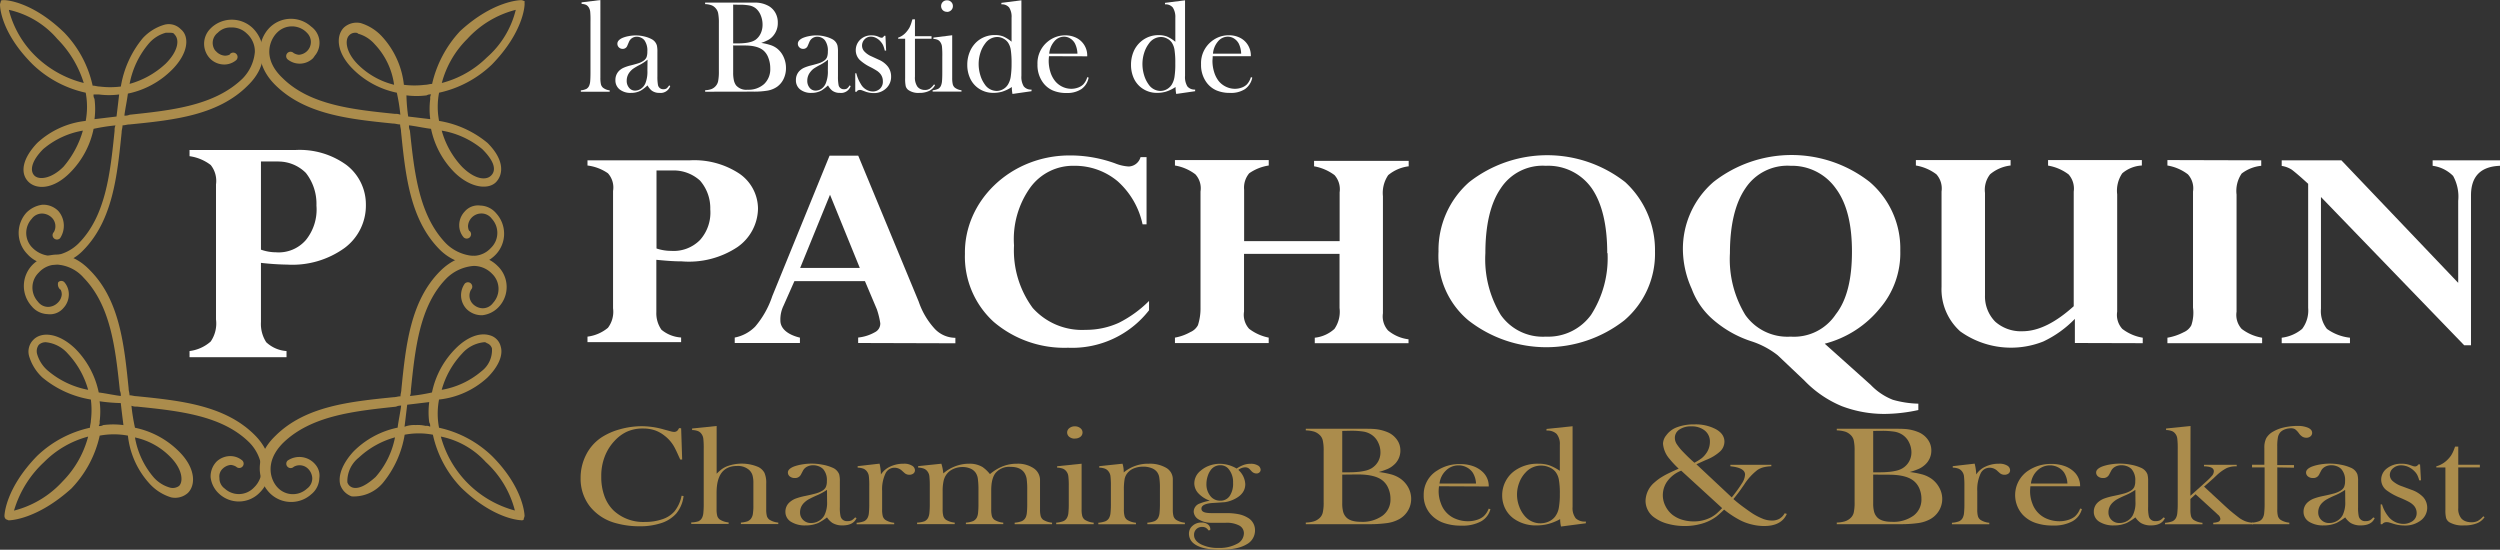
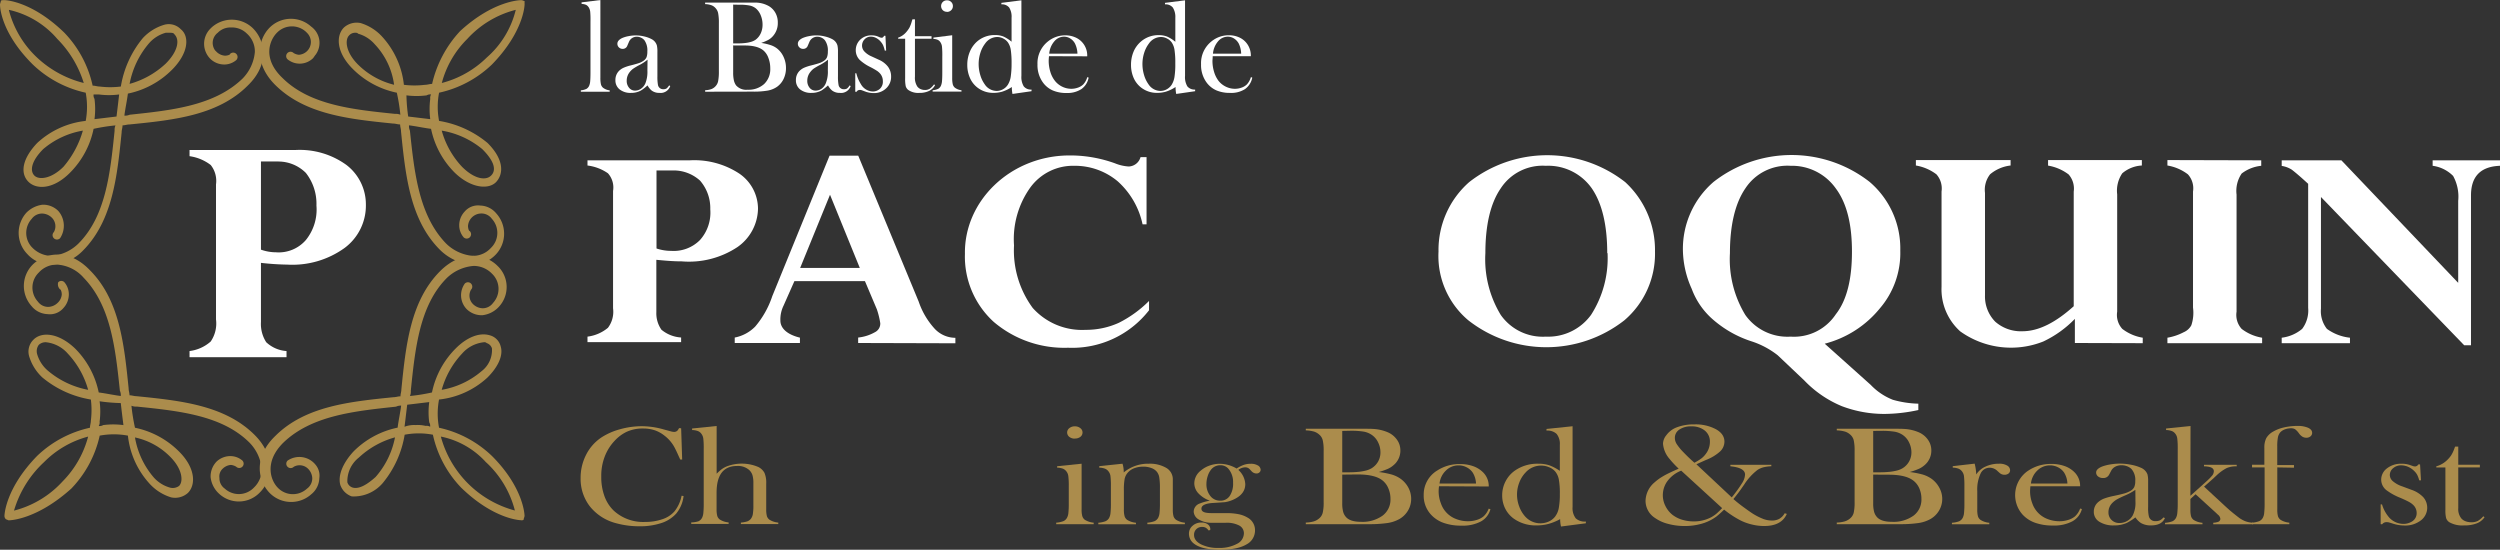
<svg xmlns="http://www.w3.org/2000/svg" id="ecd833d1-0e29-499c-b3dc-38da2af9db59" data-name="Calque 1" viewBox="0 0 785.29 172.68">
  <rect x="0" y="0" width="785.29" height="172.68" fill="#333333" stroke="none" />
  <path d="M218.56,140.79l.32,9.81h-.61l-.46-1c-.62-1.41-1.13-2.45-1.52-3.14a11.42,11.42,0,0,0-3-3.38,10.18,10.18,0,0,0-3.1-1.69,11.45,11.45,0,0,0-3.6-.53,11.82,11.82,0,0,0-5.23,1.08,12.39,12.39,0,0,0-3.63,2.71,15.14,15.14,0,0,0-2.74,4,16.56,16.56,0,0,0-1.52,7.25,17.36,17.36,0,0,0,1,6.21,11.88,11.88,0,0,0,3,4.63,13.66,13.66,0,0,0,9.76,3.47,16.14,16.14,0,0,0,5.47-.87,8.51,8.51,0,0,0,3.76-2.45,11.24,11.24,0,0,0,2.24-4.91l.62.09a10.46,10.46,0,0,1-2.3,5.5,10.7,10.7,0,0,1-4.71,3,21.27,21.27,0,0,1-6.95,1,27.12,27.12,0,0,1-7-.9,15.52,15.52,0,0,1-8.38-5.23,14.08,14.08,0,0,1-3-9,15.87,15.87,0,0,1,1.76-7.4,14.28,14.28,0,0,1,4.91-5.46,20.72,20.72,0,0,1,5.8-2.51,25.38,25.38,0,0,1,6.76-.93,25,25,0,0,1,6.83,1l2.19.59a4,4,0,0,0,1.12.2,1.44,1.44,0,0,0,1.1-.47,4.23,4.23,0,0,0,.45-.72Z" transform="translate(-4.6 -6.26)" style="fill:#ab8c4c" />
  <path d="M229.71,140.07v15a13.93,13.93,0,0,1,1.65-1.47,7.68,7.68,0,0,1,1.74-.92,13.25,13.25,0,0,1,9.63.24,4.39,4.39,0,0,1,2,1.87,7.74,7.74,0,0,1,.55,3.33v6.4l0,1.66a8.13,8.13,0,0,0,.21,2.18,2.27,2.27,0,0,0,.83,1.16,6.19,6.19,0,0,0,2.75.89v.47H237.32v-.47a9.16,9.16,0,0,0,2-.37,2.65,2.65,0,0,0,1.08-.74,3.26,3.26,0,0,0,.67-1.49,16.07,16.07,0,0,0,.18-2.79v-7a8.78,8.78,0,0,0-.29-2.5,3.88,3.88,0,0,0-1-1.6,5.33,5.33,0,0,0-3.83-1.29q-6.43,0-6.44,8.37v3.51l0,1.62a8.13,8.13,0,0,0,.21,2.18,2.27,2.27,0,0,0,.83,1.16,6.14,6.14,0,0,0,2.74.89v.47H221.73v-.47A8,8,0,0,0,224,170a2.47,2.47,0,0,0,1.12-1.08,4.26,4.26,0,0,0,.41-1.53,27,27,0,0,0,.12-2.94V147.19a25.44,25.44,0,0,0-.13-3.16,3.1,3.1,0,0,0-.59-1.49,2.53,2.53,0,0,0-1.09-.87,5.67,5.67,0,0,0-1.84-.33v-.48Z" transform="translate(-4.6 -6.26)" style="fill:#ab8c4c" />
-   <path d="M273.2,168.78l.45.22q-1,2.3-4.4,2.3a6,6,0,0,1-3.16-.77,6.19,6.19,0,0,1-1.71-1.75,18.59,18.59,0,0,1-2.69,1.73,9.64,9.64,0,0,1-4,.79,8.26,8.26,0,0,1-4.66-1.16,3.61,3.61,0,0,1-1.72-3.14,3.88,3.88,0,0,1,1.41-3.05,6.27,6.27,0,0,1,1.84-1.09,20.58,20.58,0,0,1,3-.82c1.54-.32,2.69-.6,3.42-.81a8.12,8.12,0,0,0,1.86-.79,2.83,2.83,0,0,0,1.17-1.19,4.41,4.41,0,0,0,.32-1.89,5.17,5.17,0,0,0-1.17-3.75,3.85,3.85,0,0,0-1.38-.88,4.72,4.72,0,0,0-1.74-.33,4.13,4.13,0,0,0-1.95.46,3,3,0,0,0-1.28,1.28l-.67,1.27a2,2,0,0,1-1.92,1,2.35,2.35,0,0,1-1.52-.49,1.53,1.53,0,0,1-.61-1.24q0-1.12,1.92-1.89a14.2,14.2,0,0,1,2.58-.65,17.6,17.6,0,0,1,6.45.1,13.25,13.25,0,0,1,3,.9,3.76,3.76,0,0,1,2.16,2.11,8.14,8.14,0,0,1,.21,2.21v8.13a11.59,11.59,0,0,0,.22,2.81,2,2,0,0,0,2.18,1.55,2.87,2.87,0,0,0,1.3-.24A4.32,4.32,0,0,0,273.2,168.78Zm-8.83-8.65a18.82,18.82,0,0,1-3.17,1.73,28.3,28.3,0,0,0-2.69,1.3,6.81,6.81,0,0,0-1.35,1.05,4.08,4.08,0,0,0-1.25,3,3.2,3.2,0,0,0,1,2.4,3.39,3.39,0,0,0,2.46.94,4.79,4.79,0,0,0,2.46-.67,4.4,4.4,0,0,0,1.74-1.79,8.85,8.85,0,0,0,.83-4.26Z" transform="translate(-4.6 -6.26)" style="fill:#ab8c4c" />
-   <path d="M281.31,155.3a7,7,0,0,1,2.16-2.09,9.79,9.79,0,0,1,5-1.29,4.64,4.64,0,0,1,2.64.63A1.69,1.69,0,0,1,292,154a1.25,1.25,0,0,1-.5,1,2,2,0,0,1-1.26.39,2.26,2.26,0,0,1-1.58-.61l-.83-.75a3.41,3.41,0,0,0-2.32-.85,3.09,3.09,0,0,0-2.82,1.93,11.6,11.6,0,0,0-1,5.37v4.1l0,1.66a8.13,8.13,0,0,0,.21,2.18,2.27,2.27,0,0,0,.83,1.16,6.19,6.19,0,0,0,2.75.89v.47H273.68v-.47A8,8,0,0,0,276,170a2.43,2.43,0,0,0,1.12-1.08,4,4,0,0,0,.41-1.52,26.69,26.69,0,0,0,.12-2.93V159a24.92,24.92,0,0,0-.13-3.15,3,3,0,0,0-.59-1.48,2.63,2.63,0,0,0-1.09-.88,5.63,5.63,0,0,0-1.84-.34v-.46l6.88-.79A15.6,15.6,0,0,1,281.31,155.3Z" transform="translate(-4.6 -6.26)" style="fill:#ab8c4c" />
-   <path d="M300.3,151.92a14.46,14.46,0,0,1,.61,3.05,12.3,12.3,0,0,1,3.78-2.26,12.16,12.16,0,0,1,4.36-.79,7.78,7.78,0,0,1,4.19,1.05,11,11,0,0,1,2.32,2.22,14.59,14.59,0,0,1,4.08-2.48,12.18,12.18,0,0,1,4.43-.79,8.87,8.87,0,0,1,5.22,1.43,4.44,4.44,0,0,1,2,3.76v7.44l0,1.66a8.13,8.13,0,0,0,.21,2.18,2.33,2.33,0,0,0,.8,1.16,6.45,6.45,0,0,0,2.77.89v.47H323.32v-.47a7.71,7.71,0,0,0,2.28-.49,2.56,2.56,0,0,0,1.14-1.08,4.26,4.26,0,0,0,.41-1.53,26.73,26.73,0,0,0,.12-2.92v-4.19a24.78,24.78,0,0,0-.18-3.55,4.94,4.94,0,0,0-.72-1.91c-.84-1.24-2.27-1.86-4.31-1.86a5.58,5.58,0,0,0-4.8,2q-1.31,1.74-1.3,5.4v4.23l0,1.66a8.13,8.13,0,0,0,.21,2.18,2.33,2.33,0,0,0,.8,1.16,6.25,6.25,0,0,0,2.77.89v.47H308v-.47a7.71,7.71,0,0,0,2.28-.49,2.56,2.56,0,0,0,1.14-1.08,4.26,4.26,0,0,0,.41-1.53,26.73,26.73,0,0,0,.12-2.92v-4.06a25.71,25.71,0,0,0-.2-3.76,4.27,4.27,0,0,0-.76-1.94,3.84,3.84,0,0,0-1.65-1.24,6.1,6.1,0,0,0-2.39-.45,7,7,0,0,0-2.85.59,5.3,5.3,0,0,0-2.1,1.6,5.56,5.56,0,0,0-1,2.16,14.52,14.52,0,0,0-.3,3.26v4l0,1.62a7.65,7.65,0,0,0,.22,2.18,2.25,2.25,0,0,0,.82,1.16,6.24,6.24,0,0,0,2.75.89v.47H292.67v-.47A7.88,7.88,0,0,0,295,170a2.45,2.45,0,0,0,1.13-1.08,4.26,4.26,0,0,0,.41-1.52,27.11,27.11,0,0,0,.12-2.95V159a27.38,27.38,0,0,0-.13-3.16,3.06,3.06,0,0,0-.59-1.48,2.58,2.58,0,0,0-1.1-.88,5.33,5.33,0,0,0-1.84-.34v-.46Z" transform="translate(-4.6 -6.26)" style="fill:#ab8c4c" />
  <path d="M336.66,152.71l7.69-.79v12.64l0,1.66a7.7,7.7,0,0,0,.22,2.18,2.22,2.22,0,0,0,.82,1.15,6.24,6.24,0,0,0,2.75.89v.47H336.37v-.47a7.88,7.88,0,0,0,2.29-.49,2.43,2.43,0,0,0,1.12-1.08,3.93,3.93,0,0,0,.42-1.52,26.69,26.69,0,0,0,.12-2.93V159a24.39,24.39,0,0,0-.14-3.15,3.05,3.05,0,0,0-.58-1.48,2.73,2.73,0,0,0-1.1-.88,5.58,5.58,0,0,0-1.84-.34Zm5.56-8.67a2.68,2.68,0,0,1-1.73-.55,1.72,1.72,0,0,1-.68-1.38,1.68,1.68,0,0,1,.7-1.37,2.59,2.59,0,0,1,1.71-.56,2.62,2.62,0,0,1,1.72.56,1.68,1.68,0,0,1,.7,1.37,1.7,1.7,0,0,1-.69,1.38A2.64,2.64,0,0,1,342.22,144Z" transform="translate(-4.6 -6.26)" style="fill:#ab8c4c" />
  <path d="M357.2,151.92a8.52,8.52,0,0,1,.38,2.38v.36a11.92,11.92,0,0,1,7.87-2.74,10.21,10.21,0,0,1,5.49,1.31,4.13,4.13,0,0,1,2.06,3.69v9.29a8.13,8.13,0,0,0,.21,2.18,2.27,2.27,0,0,0,.83,1.16,6.19,6.19,0,0,0,2.75.89v.47H365v-.47a8,8,0,0,0,2.3-.49,2.47,2.47,0,0,0,1.12-1.08,4.26,4.26,0,0,0,.41-1.53,26.73,26.73,0,0,0,.12-2.92v-4.65a21.31,21.31,0,0,0-.2-3.51,3.8,3.8,0,0,0-.76-1.8,3.86,3.86,0,0,0-1.75-1.19,7.11,7.11,0,0,0-2.53-.43,7.92,7.92,0,0,0-2.78.48,5,5,0,0,0-2,1.32,4.33,4.33,0,0,0-1.05,2,18.47,18.47,0,0,0-.25,3.67v4.3l0,1.62a7.65,7.65,0,0,0,.22,2.18,2.31,2.31,0,0,0,.82,1.16,6.24,6.24,0,0,0,2.75.89v.47H349.6v-.47a7.88,7.88,0,0,0,2.29-.49,2.45,2.45,0,0,0,1.13-1.08,4.13,4.13,0,0,0,.41-1.52,26.69,26.69,0,0,0,.12-2.93V159a27,27,0,0,0-.13-3.15,3.06,3.06,0,0,0-.59-1.48,2.66,2.66,0,0,0-1.1-.88,5.58,5.58,0,0,0-1.84-.34v-.46Z" transform="translate(-4.6 -6.26)" style="fill:#ab8c4c" />
  <path d="M384.71,172.77l-.48.11a3,3,0,0,0-.91-.86,2.35,2.35,0,0,0-1.12-.24,2.48,2.48,0,0,0-1.83.71,2.43,2.43,0,0,0-.7,1.82c0,1.18.72,2.16,2.16,2.92a11.78,11.78,0,0,0,5.52,1.14,11.53,11.53,0,0,0,5.77-1.26,3.76,3.76,0,0,0,2.21-3.29,2.74,2.74,0,0,0-1.47-2.49,8.42,8.42,0,0,0-4.19-.86h-4.24a7.78,7.78,0,0,1-4.22-1,3,3,0,0,1-1.65-2.53,2.76,2.76,0,0,1,1.76-2.47,16.79,16.79,0,0,1,3.31-.94,9,9,0,0,1-3.6-2.31,4.64,4.64,0,0,1-1.28-3.17,5.1,5.1,0,0,1,2-3.94,8.42,8.42,0,0,1,2.77-1.6,9.78,9.78,0,0,1,3.29-.57,10.72,10.72,0,0,1,5.23,1.49,10.72,10.72,0,0,1,2.26-1.15,6.64,6.64,0,0,1,2.18-.34,4.18,4.18,0,0,1,2.11.46,1.66,1.66,0,0,1,1,1.4,1.11,1.11,0,0,1-.38.85,1.34,1.34,0,0,1-.94.34,2.11,2.11,0,0,1-1.57-.75l-.61-.66a1.9,1.9,0,0,0-1.44-.52,3.54,3.54,0,0,0-2.07.81,6.37,6.37,0,0,1,2.18,4.48q0,2.88-3.11,4.54a10.37,10.37,0,0,1-3.34,1.12c-.36,0-1.49.12-3.4.22-2.61.13-3.92.73-3.92,1.8s1.11,1.41,3.34,1.41h4.41a19.08,19.08,0,0,1,3.93.34,8.87,8.87,0,0,1,2.8,1.06,4.46,4.46,0,0,1,2.35,4,4.93,4.93,0,0,1-2.72,4.45q-2.81,1.65-8.23,1.65c-3.88,0-6.63-.65-8.25-1.93a3.88,3.88,0,0,1-1.55-3.12,3.19,3.19,0,0,1,1.15-2.49,4,4,0,0,1,2.8-1,3.13,3.13,0,0,1,2,.59,1.89,1.89,0,0,1,.76,1.56Zm-1.15-14.58a5.89,5.89,0,0,0,1.21,3.85,3.83,3.83,0,0,0,3.1,1.49,3.45,3.45,0,0,0,3-1.48,6.9,6.9,0,0,0,1.06-4.11,6.45,6.45,0,0,0-1.38-4.33,3.24,3.24,0,0,0-2.61-1.21,3.67,3.67,0,0,0-3.08,1.58,6.19,6.19,0,0,0-.93,1.93A7.84,7.84,0,0,0,383.56,158.19Z" transform="translate(-4.6 -6.26)" style="fill:#ab8c4c" />
  <path d="M414.77,170.91v-.51a9.79,9.79,0,0,0,2.5-.36,4.62,4.62,0,0,0,1.66-.91,3.38,3.38,0,0,0,1.15-1.78,13.53,13.53,0,0,0,.3-3.34V147.84a13.53,13.53,0,0,0-.3-3.34,3.38,3.38,0,0,0-1.15-1.78,4.37,4.37,0,0,0-1.68-.92,10.29,10.29,0,0,0-2.48-.35v-.51H432.3c1.78,0,2.94,0,3.5.05a13.35,13.35,0,0,1,5,1.18,6.92,6.92,0,0,1,2.68,2.31,5.67,5.67,0,0,1,1,3.2,5.9,5.9,0,0,1-2.17,4.72,6.8,6.8,0,0,1-1.76,1.13,21.5,21.5,0,0,1-2.85,1,28.8,28.8,0,0,1,4,.77,9.7,9.7,0,0,1,2.57,1.16,8.19,8.19,0,0,1,2.65,2.85,7.41,7.41,0,0,1,.95,3.67,7.12,7.12,0,0,1-1,3.66,7.41,7.41,0,0,1-2.7,2.66,11,11,0,0,1-3.75,1.25,39.85,39.85,0,0,1-6.13.36Zm11.45-29.29v13h2.16a31.44,31.44,0,0,0,3.15-.17,16.94,16.94,0,0,0,2.28-.42,6.65,6.65,0,0,0,1.59-.66,5.87,5.87,0,0,0,2.09-2.14,5.77,5.77,0,0,0,.73-2.89,6.92,6.92,0,0,0-.76-3.17,5.9,5.9,0,0,0-2-2.33,6.5,6.5,0,0,0-2.5-1,24.41,24.41,0,0,0-4.25-.27Zm0,13.72v9a10.07,10.07,0,0,0,.28,2.65,4,4,0,0,0,.92,1.71c.91,1,2.46,1.47,4.67,1.47a10.83,10.83,0,0,0,6.79-1.93,6.29,6.29,0,0,0,2.49-5.26,8.26,8.26,0,0,0-.77-3.55,6.06,6.06,0,0,0-2.08-2.51q-2.4-1.64-7.53-1.63Z" transform="translate(-4.6 -6.26)" style="fill:#ab8c4c" />
  <path d="M456.61,159a15.19,15.19,0,0,0-.11,1.56,10.39,10.39,0,0,0,.68,3.73,8,8,0,0,0,4.81,5,10.11,10.11,0,0,0,3.71.7,9,9,0,0,0,2.72-.4,6.16,6.16,0,0,0,2.14-1.09,6.08,6.08,0,0,0,1.65-2.46l.56.15a6.12,6.12,0,0,1-3,3.87,12.09,12.09,0,0,1-6.07,1.31,16.22,16.22,0,0,1-5.63-.86,9.85,9.85,0,0,1-4-2.63,8.71,8.71,0,0,1-2.26-6.1,8.8,8.8,0,0,1,4.29-7.75,12.73,12.73,0,0,1,7.12-2,12.21,12.21,0,0,1,4,.62,8.33,8.33,0,0,1,3.07,1.82,6.05,6.05,0,0,1,1.95,4.6Zm11.63-.85a7.13,7.13,0,0,0-1-3.38,4.92,4.92,0,0,0-1.91-1.7,5.35,5.35,0,0,0-2.55-.63,5.59,5.59,0,0,0-4,1.63,6.61,6.61,0,0,0-2,4.08Z" transform="translate(-4.6 -6.26)" style="fill:#ab8c4c" />
  <path d="M494.94,171.65a9.67,9.67,0,0,1-.27-2.33,17.11,17.11,0,0,1-3.71,1.52,14.52,14.52,0,0,1-3.74.46,11.87,11.87,0,0,1-6.93-2,8.65,8.65,0,0,1-2.83-3.19,9.14,9.14,0,0,1-1-4.2,9.45,9.45,0,0,1,1.07-4.47,9.3,9.3,0,0,1,3-3.41,12.3,12.3,0,0,1,7.22-2.11,11,11,0,0,1,3.46.48,14.84,14.84,0,0,1,3.36,1.76V146a5,5,0,0,0-1-3.43,4.17,4.17,0,0,0-3.19-1.05V141l8.19-.85v25.4a5.19,5.19,0,0,0,1,3.53,4.12,4.12,0,0,0,3.17,1v.55Zm-.37-10.23a24.3,24.3,0,0,0-.32-4.57,5.52,5.52,0,0,0-1.14-2.49,4.94,4.94,0,0,0-1.93-1.34,6.34,6.34,0,0,0-2.49-.51,6.51,6.51,0,0,0-4.91,2.2,9.22,9.22,0,0,0-1.95,3.14,10.28,10.28,0,0,0-.71,3.75,10.52,10.52,0,0,0,.67,3.7,9.65,9.65,0,0,0,1.8,3.1,6.42,6.42,0,0,0,7.52,1.67,5.16,5.16,0,0,0,2-1.58,6.36,6.36,0,0,0,1.12-2.6A23.83,23.83,0,0,0,494.57,161.42Z" transform="translate(-4.6 -6.26)" style="fill:#ab8c4c" />
  <path d="M581.56,170.91v-.51a9.71,9.71,0,0,0,2.49-.36,4.75,4.75,0,0,0,1.67-.91,3.44,3.44,0,0,0,1.15-1.78,14.16,14.16,0,0,0,.29-3.34V147.84a14.16,14.16,0,0,0-.29-3.34,3.44,3.44,0,0,0-1.15-1.78,4.44,4.44,0,0,0-1.68-.92,10.37,10.37,0,0,0-2.48-.35v-.51h17.52c1.78,0,2.95,0,3.5.05a13.26,13.26,0,0,1,5,1.18,6.85,6.85,0,0,1,2.68,2.31,5.67,5.67,0,0,1,1,3.2,5.92,5.92,0,0,1-2.16,4.72,7.16,7.16,0,0,1-1.76,1.13,21.73,21.73,0,0,1-2.86,1,29.31,29.31,0,0,1,4,.77,9.78,9.78,0,0,1,2.56,1.16,8.1,8.1,0,0,1,2.65,2.85,7.41,7.41,0,0,1,1,3.67,7.21,7.21,0,0,1-1,3.66,7.44,7.44,0,0,1-2.71,2.66,11,11,0,0,1-3.75,1.25,39.8,39.8,0,0,1-6.12.36ZM593,141.62v13h2.16a31.13,31.13,0,0,0,3.15-.17,16.94,16.94,0,0,0,2.28-.42,6.65,6.65,0,0,0,1.59-.66,5.78,5.78,0,0,0,2.83-5,7,7,0,0,0-.76-3.17,5.92,5.92,0,0,0-2-2.33,6.51,6.51,0,0,0-2.49-1,24.54,24.54,0,0,0-4.26-.27Zm0,13.72v9a10.07,10.07,0,0,0,.28,2.65,4.15,4.15,0,0,0,.92,1.71c.91,1,2.46,1.47,4.67,1.47a10.81,10.81,0,0,0,6.79-1.93,6.29,6.29,0,0,0,2.49-5.26,8.12,8.12,0,0,0-.77-3.55A6.06,6.06,0,0,0,605.3,157q-2.4-1.64-7.52-1.63Z" transform="translate(-4.6 -6.26)" style="fill:#ab8c4c" />
  <path d="M625.36,155.3a7,7,0,0,1,2.16-2.09,9.85,9.85,0,0,1,5-1.29,4.65,4.65,0,0,1,2.65.63A1.68,1.68,0,0,1,636,154a1.24,1.24,0,0,1-.49,1,2,2,0,0,1-1.27.39,2.23,2.23,0,0,1-1.57-.61l-.83-.75a3.43,3.43,0,0,0-2.32-.85,3.11,3.11,0,0,0-2.83,1.93,11.74,11.74,0,0,0-1,5.37v4.1l0,1.66a8.13,8.13,0,0,0,.21,2.18,2.27,2.27,0,0,0,.83,1.16,6.14,6.14,0,0,0,2.74.89v.47H617.73v-.47A8,8,0,0,0,620,170a2.47,2.47,0,0,0,1.12-1.08,4.13,4.13,0,0,0,.41-1.52,26.69,26.69,0,0,0,.12-2.93V159a27,27,0,0,0-.13-3.15,3.06,3.06,0,0,0-.59-1.48,2.7,2.7,0,0,0-1.09-.88,5.64,5.64,0,0,0-1.85-.34v-.46l6.88-.79A15,15,0,0,1,625.36,155.3Z" transform="translate(-4.6 -6.26)" style="fill:#ab8c4c" />
  <path d="M642.38,159c-.07.72-.1,1.24-.1,1.56a10.6,10.6,0,0,0,.67,3.73,8.08,8.08,0,0,0,4.81,5,10.15,10.15,0,0,0,3.71.7,9.06,9.06,0,0,0,2.73-.4,6.25,6.25,0,0,0,2.14-1.09A6.08,6.08,0,0,0,658,166l.56.15a6.13,6.13,0,0,1-3,3.87,12.07,12.07,0,0,1-6.07,1.31,16.2,16.2,0,0,1-5.62-.86,9.78,9.78,0,0,1-4-2.63,9.21,9.21,0,0,1,2-13.85,12.71,12.71,0,0,1,7.12-2,12.25,12.25,0,0,1,4,.62,8.33,8.33,0,0,1,3.07,1.82A6.08,6.08,0,0,1,658,159Zm11.63-.85a7.13,7.13,0,0,0-1-3.38,5,5,0,0,0-1.91-1.7,5.41,5.41,0,0,0-2.55-.63,5.61,5.61,0,0,0-4,1.63,6.6,6.6,0,0,0-2,4.08Z" transform="translate(-4.6 -6.26)" style="fill:#ab8c4c" />
  <path d="M684.19,168.78l.45.22q-1,2.3-4.4,2.3a6,6,0,0,1-3.16-.77,6.19,6.19,0,0,1-1.71-1.75,18.59,18.59,0,0,1-2.69,1.73,9.64,9.64,0,0,1-4,.79,8.26,8.26,0,0,1-4.66-1.16,3.61,3.61,0,0,1-1.72-3.14,3.88,3.88,0,0,1,1.41-3.05,6.27,6.27,0,0,1,1.84-1.09,20.58,20.58,0,0,1,3-.82c1.54-.32,2.69-.6,3.42-.81a8.12,8.12,0,0,0,1.86-.79,2.83,2.83,0,0,0,1.17-1.19,4.56,4.56,0,0,0,.32-1.89,5.17,5.17,0,0,0-1.17-3.75,3.85,3.85,0,0,0-1.38-.88,4.72,4.72,0,0,0-1.74-.33,4.13,4.13,0,0,0-2,.46,3,3,0,0,0-1.28,1.28l-.67,1.27a2,2,0,0,1-1.92,1,2.35,2.35,0,0,1-1.52-.49,1.53,1.53,0,0,1-.61-1.24q0-1.12,1.92-1.89a14,14,0,0,1,2.58-.65,17.61,17.61,0,0,1,6.45.1,13,13,0,0,1,3,.9,3.75,3.75,0,0,1,2.17,2.11,8.14,8.14,0,0,1,.21,2.21v8.13a11.59,11.59,0,0,0,.22,2.81,2,2,0,0,0,2.18,1.55,2.87,2.87,0,0,0,1.3-.24A4.32,4.32,0,0,0,684.19,168.78Zm-8.84-8.65a18.34,18.34,0,0,1-3.16,1.73,28.3,28.3,0,0,0-2.69,1.3,6.81,6.81,0,0,0-1.35,1.05,4.08,4.08,0,0,0-1.25,3,3.2,3.2,0,0,0,1,2.4,3.39,3.39,0,0,0,2.46.94,4.79,4.79,0,0,0,2.46-.67,4.4,4.4,0,0,0,1.74-1.79,8.86,8.86,0,0,0,.82-4.26Z" transform="translate(-4.6 -6.26)" style="fill:#ab8c4c" />
  <path d="M692.64,162l4.85-4.37a19.07,19.07,0,0,0,2-2,2.23,2.23,0,0,0,.51-1.35c0-.62-.4-1.06-1.18-1.3a7.7,7.7,0,0,0-1.91-.24v-.48h10.27v.48a7.56,7.56,0,0,0-3.14.55,14,14,0,0,0-3.14,2.26l-1.06,1-2.91,2.57,6.88,6.36c.56.51.94.84,1.11,1l1.2,1c1,.78,1.65,1.32,2.08,1.61a9.7,9.7,0,0,0,1.52.83,8,8,0,0,0,2.61.54v.47H699.82v-.47a5,5,0,0,0,1.59-.3,1,1,0,0,0,.64-.91,1.89,1.89,0,0,0-.78-1.33l-.55-.53-6.45-5.88L692.64,163v1.59l0,1.67a8.18,8.18,0,0,0,.21,2.18,2.3,2.3,0,0,0,.83,1.15,6.19,6.19,0,0,0,2.75.89v.47H684.67v-.47A8,8,0,0,0,687,170a2.43,2.43,0,0,0,1.12-1.08,4.06,4.06,0,0,0,.41-1.53,26.52,26.52,0,0,0,.13-2.94V147.19a24.9,24.9,0,0,0-.14-3.16,3,3,0,0,0-.59-1.49,2.53,2.53,0,0,0-1.09-.87,5.67,5.67,0,0,0-1.84-.33v-.48l7.68-.79Z" transform="translate(-4.6 -6.26)" style="fill:#ab8c4c" />
  <path d="M719.93,153.08v11.47l0,1.66a8.13,8.13,0,0,0,.21,2.18,2.33,2.33,0,0,0,.83,1.16,6.24,6.24,0,0,0,2.75.89v.47H712v-.47a8,8,0,0,0,2.29-.49,2.43,2.43,0,0,0,1.12-1.08,3.88,3.88,0,0,0,.41-1.53,24.33,24.33,0,0,0,.13-3V153.08H712v-.83h3.87v-5.36a6.5,6.5,0,0,1,.6-3,5.67,5.67,0,0,1,2.16-2.06,12,12,0,0,1,3.41-1.31,18.85,18.85,0,0,1,4.26-.47,8,8,0,0,1,3.33.59c.84.4,1.25.92,1.25,1.58a1.37,1.37,0,0,1-.52,1.1,1.88,1.88,0,0,1-1.26.44,2.46,2.46,0,0,1-1.26-.32,3.82,3.82,0,0,1-1.06-1,5.89,5.89,0,0,0-1.23-1.33,2.37,2.37,0,0,0-1.31-.32,5.62,5.62,0,0,0-1.92.34,3.68,3.68,0,0,0-1.41.89,3.42,3.42,0,0,0-.78,1.62,14.85,14.85,0,0,0-.21,2.88v5.82h5.26v.83Z" transform="translate(-4.6 -6.26)" style="fill:#ab8c4c" />
-   <path d="M750.08,168.78l.45.22c-.64,1.53-2.1,2.3-4.4,2.3a6,6,0,0,1-3.15-.77,6.19,6.19,0,0,1-1.71-1.75,18,18,0,0,1-2.7,1.73,9.6,9.6,0,0,1-4,.79,8.3,8.3,0,0,1-4.67-1.16,3.63,3.63,0,0,1-1.72-3.14,3.88,3.88,0,0,1,1.41-3.05,6.32,6.32,0,0,1,1.85-1.09,20.39,20.39,0,0,1,3-.82c1.55-.32,2.69-.6,3.43-.81a8,8,0,0,0,1.85-.79,2.92,2.92,0,0,0,1.18-1.19,4.56,4.56,0,0,0,.32-1.89,5.17,5.17,0,0,0-1.18-3.75,3.72,3.72,0,0,0-1.37-.88,4.73,4.73,0,0,0-1.75-.33,4.13,4.13,0,0,0-1.95.46,3,3,0,0,0-1.28,1.28l-.66,1.27a2,2,0,0,1-1.92,1,2.36,2.36,0,0,1-1.53-.49,1.56,1.56,0,0,1-.61-1.24c0-.75.64-1.38,1.93-1.89a13.86,13.86,0,0,1,2.57-.65,17.66,17.66,0,0,1,6.46.1,13.15,13.15,0,0,1,3,.9,3.7,3.7,0,0,1,2.16,2.11,7.66,7.66,0,0,1,.22,2.21v8.13a12.31,12.31,0,0,0,.21,2.81,2,2,0,0,0,2.19,1.55,2.85,2.85,0,0,0,1.29-.24A4.32,4.32,0,0,0,750.08,168.78Zm-8.83-8.65a18.44,18.44,0,0,1-3.17,1.73,26.63,26.63,0,0,0-2.68,1.3,6.59,6.59,0,0,0-1.36,1.05,4.12,4.12,0,0,0-1.25,3,3.23,3.23,0,0,0,1,2.4,3.39,3.39,0,0,0,2.46.94,4.79,4.79,0,0,0,2.46-.67,4.49,4.49,0,0,0,1.75-1.79,9,9,0,0,0,.82-4.26Z" transform="translate(-4.6 -6.26)" style="fill:#ab8c4c" />
  <path d="M752.4,170.91v-6.22h.43a10.93,10.93,0,0,0,1.86,3.65,6.09,6.09,0,0,0,4.79,2.48,5,5,0,0,0,2.9-.84,3,3,0,0,0,1.33-2.61,3.41,3.41,0,0,0-1-2.41,5.53,5.53,0,0,0-1.34-1c-.54-.31-1.45-.74-2.73-1.3a18.77,18.77,0,0,1-4.47-2.46,4.23,4.23,0,0,1-1.6-3.24,4.44,4.44,0,0,1,1.6-3.41,7.14,7.14,0,0,1,4.89-1.62,8,8,0,0,1,2.53.39l.91.33a2.46,2.46,0,0,0,.74.13,1.21,1.21,0,0,0,1-.65h.54l.29,5h-.56a8.6,8.6,0,0,0-.62-1.69,4.85,4.85,0,0,0-.95-1.23,6.14,6.14,0,0,0-1.91-1.31,5.51,5.51,0,0,0-2.16-.47,3.82,3.82,0,0,0-2.54.89,2.75,2.75,0,0,0-1.05,2.18,2.61,2.61,0,0,0,1,1.95,8.8,8.8,0,0,0,2.91,1.59l2.82,1.05a9.26,9.26,0,0,1,3.78,2.35,5,5,0,0,1-.56,7.13,8,8,0,0,1-5.34,1.76,11.87,11.87,0,0,1-3.57-.57c-.78-.25-1.26-.39-1.42-.43a3.32,3.32,0,0,0-.61-.05,1.63,1.63,0,0,0-1.41.66Z" transform="translate(-4.6 -6.26)" style="fill:#ab8c4c" />
  <path d="M776.78,152.25h6.78v.83h-6.78v12.78a4.64,4.64,0,0,0,1,3.29,3.41,3.41,0,0,0,1.33.86,5.16,5.16,0,0,0,1.78.3,4.43,4.43,0,0,0,2-.4,6.56,6.56,0,0,0,1.75-1.48l.4.28a5.18,5.18,0,0,1-2.47,1.95,10.59,10.59,0,0,1-4,.64,8.17,8.17,0,0,1-4.59-1,2.47,2.47,0,0,1-1-1.26,9.8,9.8,0,0,1-.24-2.65v-13.3h-2.86v-.35a7.77,7.77,0,0,0,3.21-1.78,9.26,9.26,0,0,0,1.42-1.61,10.23,10.23,0,0,0,1-2.07l.27-.73h1Z" transform="translate(-4.6 -6.26)" style="fill:#ab8c4c" />
  <path d="M187.28,7l5.91-.73V29.13l0,1.55a9.11,9.11,0,0,0,.16,2A2.13,2.13,0,0,0,194,33.8a4.17,4.17,0,0,0,2.11.84v.43h-9.06v-.43a5.3,5.3,0,0,0,1.76-.46,2.18,2.18,0,0,0,.86-1,4.47,4.47,0,0,0,.32-1.43c.06-.63.09-1.55.09-2.75V12.91A28.58,28.58,0,0,0,190,10a3.3,3.3,0,0,0-.45-1.39,2.26,2.26,0,0,0-.84-.82,3.92,3.92,0,0,0-1.42-.3Z" transform="translate(-4.6 -6.26)" style="fill:#fff" />
  <path d="M214.78,33.08l.35.21a3.18,3.18,0,0,1-3.38,2.15,4,4,0,0,1-2.43-.72A5.39,5.39,0,0,1,208,33.08a13.5,13.5,0,0,1-2.08,1.62,6.32,6.32,0,0,1-3.1.74,5.45,5.45,0,0,1-3.58-1.09,3.6,3.6,0,0,1-1.33-2.93A4,4,0,0,1,199,28.57a5,5,0,0,1,1.42-1,13.64,13.64,0,0,1,2.31-.77q1.78-.45,2.64-.75a5.71,5.71,0,0,0,1.42-.74,2.57,2.57,0,0,0,.91-1.11,5.13,5.13,0,0,0,.24-1.76,5.55,5.55,0,0,0-.9-3.51,2.83,2.83,0,0,0-1.06-.82,3,3,0,0,0-1.34-.31,2.61,2.61,0,0,0-2.48,1.62l-.51,1.19a1.5,1.5,0,0,1-1.48,1,1.62,1.62,0,0,1-1.17-.47,1.55,1.55,0,0,1-.47-1.15c0-.7.49-1.29,1.48-1.77a8.81,8.81,0,0,1,2-.6,11.62,11.62,0,0,1,2.31-.24,11.37,11.37,0,0,1,2.65.33,9.11,9.11,0,0,1,2.3.84,3.28,3.28,0,0,1,1.67,2,9.06,9.06,0,0,1,.16,2.07v7.59a14.54,14.54,0,0,0,.16,2.62,1.65,1.65,0,0,0,1.69,1.46,1.86,1.86,0,0,0,1-.23A3.56,3.56,0,0,0,214.78,33.08ZM208,25a12.85,12.85,0,0,1-2.43,1.62,21.51,21.51,0,0,0-2.06,1.21,5.39,5.39,0,0,0-1.05,1,4.3,4.3,0,0,0-1,2.77,3.33,3.33,0,0,0,.75,2.24,2.37,2.37,0,0,0,1.89.88,3.26,3.26,0,0,0,1.89-.62,3.91,3.91,0,0,0,1.34-1.68,9.83,9.83,0,0,0,.63-4Z" transform="translate(-4.6 -6.26)" style="fill:#fff" />
  <path d="M226.1,35.07V34.6a6.56,6.56,0,0,0,1.92-.34,3.42,3.42,0,0,0,1.28-.85,3.3,3.3,0,0,0,.88-1.66,15.55,15.55,0,0,0,.23-3.12V13.52a15.55,15.55,0,0,0-.23-3.12,3.3,3.3,0,0,0-.88-1.66A3.15,3.15,0,0,0,228,7.88a6.65,6.65,0,0,0-1.91-.33V7.08h13.48c1.36,0,2.26,0,2.68,0a8.74,8.74,0,0,1,3.88,1.11,5.67,5.67,0,0,1,2.06,2.15,6.1,6.1,0,0,1,.73,3,6.13,6.13,0,0,1-1.66,4.41,5.37,5.37,0,0,1-1.36,1.06,14.87,14.87,0,0,1-2.19.93,18.45,18.45,0,0,1,3.05.72,6.64,6.64,0,0,1,2,1.09,7.13,7.13,0,0,1,2,2.65,8.11,8.11,0,0,1,.73,3.44,7.71,7.71,0,0,1-.75,3.41,6.42,6.42,0,0,1-2.08,2.49,7.53,7.53,0,0,1-2.88,1.17,25.7,25.7,0,0,1-4.71.33Zm8.8-27.36V19.89h1.66a18.43,18.43,0,0,0,2.42-.16,10.37,10.37,0,0,0,1.75-.39,5,5,0,0,0,1.23-.61,5.15,5.15,0,0,0,1.6-2,6.34,6.34,0,0,0,.57-2.7,7.59,7.59,0,0,0-.59-3A5.42,5.42,0,0,0,242,8.88,4.63,4.63,0,0,0,240.08,8a15.48,15.48,0,0,0-3.27-.25Zm0,12.82V29a11.13,11.13,0,0,0,.22,2.48,4.25,4.25,0,0,0,.7,1.6,4.24,4.24,0,0,0,3.59,1.37,7.33,7.33,0,0,0,5.22-1.8,6.42,6.42,0,0,0,1.92-4.92,8.94,8.94,0,0,0-.6-3.31,5.44,5.44,0,0,0-1.6-2.35c-1.23-1-3.15-1.52-5.78-1.52Z" transform="translate(-4.6 -6.26)" style="fill:#fff" />
  <path d="M271.47,33.08l.34.21a3.18,3.18,0,0,1-3.38,2.15,3.93,3.93,0,0,1-2.42-.72,5.25,5.25,0,0,1-1.32-1.64,14.06,14.06,0,0,1-2.07,1.62,6.34,6.34,0,0,1-3.1.74,5.48,5.48,0,0,1-3.59-1.09,3.59,3.59,0,0,1-1.32-2.93,4,4,0,0,1,1.09-2.85,5.09,5.09,0,0,1,1.41-1,13.8,13.8,0,0,1,2.32-.77c1.19-.3,2.07-.55,2.63-.75a5.79,5.79,0,0,0,1.43-.74,2.47,2.47,0,0,0,.9-1.11,5.1,5.1,0,0,0,.25-1.76,5.49,5.49,0,0,0-.91-3.51,2.87,2.87,0,0,0-1.05-.82,3,3,0,0,0-1.35-.31,2.64,2.64,0,0,0-2.48,1.62l-.51,1.19a1.48,1.48,0,0,1-1.48,1,1.58,1.58,0,0,1-1.16-.47,1.52,1.52,0,0,1-.48-1.15c0-.7.5-1.29,1.48-1.77a9.07,9.07,0,0,1,2-.6,11,11,0,0,1,5,.09,9.41,9.41,0,0,1,2.3.84,3.26,3.26,0,0,1,1.66,2,9.06,9.06,0,0,1,.16,2.07v7.59a13.39,13.39,0,0,0,.17,2.62,1.63,1.63,0,0,0,1.68,1.46,1.83,1.83,0,0,0,1-.23A3.56,3.56,0,0,0,271.47,33.08ZM264.68,25a13.53,13.53,0,0,1-2.43,1.62,20.75,20.75,0,0,0-2.07,1.21,5.34,5.34,0,0,0-1,1,4.3,4.3,0,0,0-1,2.77,3.38,3.38,0,0,0,.74,2.24,2.37,2.37,0,0,0,1.89.88,3.26,3.26,0,0,0,1.89-.62A3.84,3.84,0,0,0,264,32.4a9.63,9.63,0,0,0,.64-4Z" transform="translate(-4.6 -6.26)" style="fill:#fff" />
  <path d="M273.25,35.07v-5.8h.33a11.43,11.43,0,0,0,1.43,3.4A4.46,4.46,0,0,0,278.69,35a3.39,3.39,0,0,0,2.23-.78,3,3,0,0,0,1-2.44,3.63,3.63,0,0,0-.74-2.26,5,5,0,0,0-1-.94,23.56,23.56,0,0,0-2.1-1.21,14.12,14.12,0,0,1-3.44-2.3,4.28,4.28,0,0,1-1.23-3,4.53,4.53,0,0,1,1.23-3.18,4.92,4.92,0,0,1,3.76-1.52,5.09,5.09,0,0,1,2,.37L281,18a1.72,1.72,0,0,0,.58.12c.26,0,.5-.2.74-.61h.41l.22,4.65h-.43a9.5,9.5,0,0,0-.48-1.58,4.36,4.36,0,0,0-.73-1.15,4.75,4.75,0,0,0-1.47-1.22,3.58,3.58,0,0,0-1.65-.44,2.64,2.64,0,0,0-2,.83,2.83,2.83,0,0,0-.81,2,2.69,2.69,0,0,0,.73,1.82A6.63,6.63,0,0,0,278.43,24l2.17,1a7.27,7.27,0,0,1,2.91,2.19,5.12,5.12,0,0,1,1,3.1,4.89,4.89,0,0,1-1.4,3.57,5.48,5.48,0,0,1-4.1,1.64,7.79,7.79,0,0,1-2.75-.53c-.6-.24-1-.37-1.08-.4a1.58,1.58,0,0,0-.47-.06,1.19,1.19,0,0,0-1.09.62Z" transform="translate(-4.6 -6.26)" style="fill:#fff" />
  <path d="M292,17.64h5.21v.78H292V30.35a5,5,0,0,0,.74,3.08,2.62,2.62,0,0,0,1,.8,3.3,3.3,0,0,0,1.37.29,2.87,2.87,0,0,0,1.53-.38A5.43,5.43,0,0,0,298,32.75l.31.27a4.18,4.18,0,0,1-1.9,1.82,6.86,6.86,0,0,1-3,.6,5.44,5.44,0,0,1-3.53-.94,2.28,2.28,0,0,1-.78-1.18,11.37,11.37,0,0,1-.18-2.47V18.42h-2.2v-.33a5.85,5.85,0,0,0,2.47-1.66,8.77,8.77,0,0,0,1.09-1.51A10.36,10.36,0,0,0,291,13l.21-.67H292Z" transform="translate(-4.6 -6.26)" style="fill:#fff" />
  <path d="M297.8,18.07l5.9-.74V29.14l0,1.56a8.93,8.93,0,0,0,.17,2,2.11,2.11,0,0,0,.63,1.07,4.25,4.25,0,0,0,2.12.84v.43h-9.07v-.43a5.37,5.37,0,0,0,1.77-.46,2.13,2.13,0,0,0,.86-1,4.68,4.68,0,0,0,.32-1.42c.06-.63.09-1.55.09-2.74V24A27.41,27.41,0,0,0,300.5,21a3,3,0,0,0-.45-1.38,2.12,2.12,0,0,0-.84-.82,3.67,3.67,0,0,0-1.41-.32Zm4.27-8.1a1.84,1.84,0,0,1-1.33-.51,1.85,1.85,0,0,1,0-2.58,1.82,1.82,0,0,1,1.32-.52,1.79,1.79,0,0,1,1.32.52,1.72,1.72,0,0,1,.54,1.28,1.76,1.76,0,0,1-.53,1.3A1.83,1.83,0,0,1,302.07,10Z" transform="translate(-4.6 -6.26)" style="fill:#fff" />
  <path d="M322.63,35.77a11.7,11.7,0,0,1-.2-2.18A12,12,0,0,1,319.57,35a9.24,9.24,0,0,1-2.88.43,8,8,0,0,1-5.32-1.87,7.7,7.7,0,0,1-2.17-3,9.94,9.94,0,0,1-.76-3.93,10.45,10.45,0,0,1,.82-4.17,8.68,8.68,0,0,1,2.29-3.19,8.36,8.36,0,0,1,5.55-2,7.1,7.1,0,0,1,2.67.45,11.26,11.26,0,0,1,2.58,1.64V11.84a5.38,5.38,0,0,0-.75-3.21,2.88,2.88,0,0,0-2.45-1V7.16l6.29-.8V30.09a5.64,5.64,0,0,0,.74,3.3,2.87,2.87,0,0,0,2.44,1v.52Zm-.28-9.56a27.76,27.76,0,0,0-.25-4.28,5.63,5.63,0,0,0-.88-2.32,4,4,0,0,0-1.48-1.25,4.1,4.1,0,0,0-1.91-.48,4.68,4.68,0,0,0-3.78,2.06,9.2,9.2,0,0,0-1.5,2.93,11.48,11.48,0,0,0-.54,3.5,11.93,11.93,0,0,0,.51,3.46,9.42,9.42,0,0,0,1.39,2.9,4.51,4.51,0,0,0,3.76,2.09,4,4,0,0,0,2-.53,4.15,4.15,0,0,0,1.55-1.48,6.51,6.51,0,0,0,.86-2.43A27,27,0,0,0,322.35,26.21Z" transform="translate(-4.6 -6.26)" style="fill:#fff" />
  <path d="M334.1,23.91c-.06.67-.09,1.16-.09,1.46a11.82,11.82,0,0,0,.53,3.49A8.44,8.44,0,0,0,336,31.69a6.57,6.57,0,0,0,2.27,1.8,6.48,6.48,0,0,0,2.86.66,6.09,6.09,0,0,0,2.09-.37,4.59,4.59,0,0,0,1.65-1,5.72,5.72,0,0,0,1.26-2.29l.43.14a5.67,5.67,0,0,1-2.28,3.62,8.07,8.07,0,0,1-4.67,1.22,10.64,10.64,0,0,1-4.32-.8,7.57,7.57,0,0,1-3.06-2.46,9.24,9.24,0,0,1-1.74-5.7,8.74,8.74,0,0,1,3.3-7.24,8.56,8.56,0,0,1,5.47-1.91,7.77,7.77,0,0,1,3,.59,6.16,6.16,0,0,1,3.85,6Zm8.94-.8a7.76,7.76,0,0,0-.76-3.15,4.17,4.17,0,0,0-1.47-1.59,3.57,3.57,0,0,0-2-.59,4,4,0,0,0-3.07,1.52,6.7,6.7,0,0,0-1.56,3.81Z" transform="translate(-4.6 -6.26)" style="fill:#fff" />
  <path d="M374.07,35.77a10.9,10.9,0,0,1-.21-2.18A12.17,12.17,0,0,1,371,35a9.33,9.33,0,0,1-2.88.43,8,8,0,0,1-5.33-1.87,7.8,7.8,0,0,1-2.17-3,10.12,10.12,0,0,1-.75-3.93,10.62,10.62,0,0,1,.81-4.17A8.59,8.59,0,0,1,363,19.3a8.32,8.32,0,0,1,5.55-2,7.08,7.08,0,0,1,2.66.45,10.85,10.85,0,0,1,2.58,1.64V11.84A5.46,5.46,0,0,0,373,8.63a2.91,2.91,0,0,0-2.46-1V7.16l6.3-.8V30.09a5.65,5.65,0,0,0,.73,3.3,2.88,2.88,0,0,0,2.44,1v.52Zm-.29-9.56a26.53,26.53,0,0,0-.25-4.28,5.63,5.63,0,0,0-.87-2.32,4,4,0,0,0-1.49-1.25,4.06,4.06,0,0,0-1.9-.48,4.68,4.68,0,0,0-3.78,2.06A9.43,9.43,0,0,0,364,22.87a11.48,11.48,0,0,0-.54,3.5,11.93,11.93,0,0,0,.51,3.46,9.65,9.65,0,0,0,1.39,2.9,4.53,4.53,0,0,0,3.76,2.09,4,4,0,0,0,2-.53,4.25,4.25,0,0,0,1.56-1.48,6.68,6.68,0,0,0,.85-2.43A25.74,25.74,0,0,0,373.78,26.21Z" transform="translate(-4.6 -6.26)" style="fill:#fff" />
  <path d="M385.53,23.91c0,.67-.08,1.16-.08,1.46a11.8,11.8,0,0,0,.52,3.49,8.63,8.63,0,0,0,1.42,2.83,6.52,6.52,0,0,0,2.28,1.8,6.44,6.44,0,0,0,2.85.66,6,6,0,0,0,2.09-.37,4.5,4.5,0,0,0,1.65-1,5.84,5.84,0,0,0,1.27-2.29l.43.14a5.72,5.72,0,0,1-2.29,3.62A8,8,0,0,1,391,35.44a10.66,10.66,0,0,1-4.33-.8,7.71,7.71,0,0,1-3.06-2.46,9.24,9.24,0,0,1-1.74-5.7,8.74,8.74,0,0,1,3.3-7.24,8.58,8.58,0,0,1,5.48-1.91,7.76,7.76,0,0,1,3,.59,6.17,6.17,0,0,1,2.36,1.69,6.31,6.31,0,0,1,1.5,4.3Zm8.94-.8a7.77,7.77,0,0,0-.75-3.15,4.33,4.33,0,0,0-1.47-1.59,3.62,3.62,0,0,0-2-.59,4,4,0,0,0-3.08,1.52,6.84,6.84,0,0,0-1.56,3.81Z" transform="translate(-4.6 -6.26)" style="fill:#fff" />
  <path d="M7.37,9.35A31,31,0,0,0,16.5,24.58a33.21,33.21,0,0,0,14.41,7.75A33.7,33.7,0,0,0,22.6,18.49,28,28,0,0,0,7.37,9.35Zm50.4,7.2H56.66a10.75,10.75,0,0,0-5.26,3.32,27.34,27.34,0,0,0-6.09,12.74,27.28,27.28,0,0,0,11.35-6.37c3.88-3.88,4.43-7.48,2.77-9.14C59.15,16.55,58.6,16.55,57.77,16.55ZM34,35.93a2.12,2.12,0,0,0,.28,1.39,24.26,24.26,0,0,1,0,6.37l6.92-.83c.28-2.22.56-4.71.83-6.93a24.26,24.26,0,0,1-6.37,0ZM30.63,47.29A25.93,25.93,0,0,0,18.17,53.1C14.29,57,14,60,15.4,61.41s5.26,1.11,9.14-2.77A30.2,30.2,0,0,0,30.63,47.29ZM20.94,89.38a10,10,0,0,1-7.76-3.32,9.49,9.49,0,0,1-.28-13,8.66,8.66,0,0,1,5-2.49,6.69,6.69,0,0,1,5,1.94,7.07,7.07,0,0,1,.56,8.59,1.38,1.38,0,0,1-1.94,0,1.36,1.36,0,0,1,0-1.94h0a3.76,3.76,0,0,0-.55-4.43,4.48,4.48,0,0,0-3.05-1.39A4,4,0,0,0,14.57,75a6.54,6.54,0,0,0,.27,9.14,8.59,8.59,0,0,0,6.1,2.5h0a13.67,13.67,0,0,0,8.3-3.88c8.59-8.59,10-22.16,11.36-35.45a3.49,3.49,0,0,1,.28-1.66A60.18,60.18,0,0,0,34,46.73a27.18,27.18,0,0,1-7.48,13.85c-5.26,5.26-10.52,5.26-13,2.77s-2.22-6.92,2.77-12.18a26.58,26.58,0,0,1,15.23-6.93,24,24,0,0,0,0-8.86,34.75,34.75,0,0,1-16.62-8.86C4.6,16.27,4.6,8,4.6,7.69s.27-.84.27-1.11S5.43,6.3,6,6.3H6c.28,0,8.59.28,18.83,10.25a34.74,34.74,0,0,1,8.87,16.61c.83,0,1.38.28,2.21.28a26.43,26.43,0,0,0,6.65,0,31.9,31.9,0,0,1,6.92-15.23,15,15,0,0,1,6.65-4.15,5.25,5.25,0,0,1,5.26,1.38c2.77,2.22,2.49,7.48-2.77,12.74a27.29,27.29,0,0,1-13.85,7.48c-.27,2.21-.83,4.71-1.1,6.92a3.53,3.53,0,0,0,1.66-.28c13-1.38,26.58-2.77,35.45-11.35a13.63,13.63,0,0,0,3.87-8.31,7.5,7.5,0,0,0-2.49-5.82,6.66,6.66,0,0,0-5-1.93A5.5,5.5,0,0,0,73,16.55a4,4,0,0,0-.83,5.54l.55.55a4.21,4.21,0,0,0,2.5,1.11c.83,0,1.66-.28,1.66-.56a1.37,1.37,0,0,1,1.94,1.94h0a5.83,5.83,0,0,1-3.6,1.39,6.29,6.29,0,0,1-4.43-1.66,6.7,6.7,0,0,1-.22-9.48c.07-.07.14-.15.22-.22l.27-.27a9.48,9.48,0,0,1,13,.27c3.88,3.88,5.26,11.36-1.66,18C73,42.58,58.88,44,45.31,45.35c-.83,0-1.39.28-2.22.28,0,.83-.28,1.38-.28,2.21C41.43,61.41,40.05,75.54,30.63,85A14.37,14.37,0,0,1,20.94,89.38Z" transform="translate(-4.6 -6.26)" style="fill:#ab8c4c" />
  <path d="M166.61,9.35a30.9,30.9,0,0,0-15.23,9.14,30.3,30.3,0,0,0-8,13.84,31.36,31.36,0,0,0,14.12-8A29,29,0,0,0,166.61,9.35Zm-50.4,7.2a2.5,2.5,0,0,0-1.94.83c-1.39,1.38-1.11,5.26,2.77,9.14a24.33,24.33,0,0,0,11.35,6.37,22.9,22.9,0,0,0-6.09-12.74A10.76,10.76,0,0,0,117,16.82C117,16.55,116.48,16.55,116.21,16.55Zm16.61,26.31,6.93.83a24.26,24.26,0,0,1,0-6.37,2.06,2.06,0,0,1,.27-1.39,2.08,2.08,0,0,0-1.38.28,24.26,24.26,0,0,1-6.37,0A54.71,54.71,0,0,0,132.82,42.86Zm10.53,4.43a27.17,27.17,0,0,0,6.37,11.35c3.87,3.88,7.47,4.43,9.14,2.77S160,57,156.09,53.1A26.92,26.92,0,0,0,143.35,47.29ZM153,89.38a16.06,16.06,0,0,1-10.25-4.7c-9.41-9.42-10.8-23.54-12.18-37.11,0-.84-.28-1.39-.28-2.22-.83,0-1.38-.28-2.22-.28C114.54,43.69,100.42,42.3,91,32.89c-6.64-6.65-5.54-14.13-1.66-18a9.47,9.47,0,0,1,13-.28,6.29,6.29,0,0,1,1.45,8.77l-.07.09c-.27.28-.55.83-.83,1.11a6,6,0,0,1-8,.28,1.38,1.38,0,0,1,0-1.94,1.36,1.36,0,0,1,1.94,0,4,4,0,0,0,1.66.55A4.1,4.1,0,0,0,101,22.36a4,4,0,0,0,.14-5.67l-.14-.14-.27-.28a6.54,6.54,0,0,0-9.14.28c-2.22,2.21-4.71,8,1.66,14.12,8.58,8.59,22.15,10,35.45,11.36a3.49,3.49,0,0,1,1.66.27,58,58,0,0,0-1.11-6.92,27.29,27.29,0,0,1-13.85-7.48c-5.26-5.26-5.26-10.52-2.76-13a6,6,0,0,1,5.26-1.39,15.1,15.1,0,0,1,6.64,4.16,26.58,26.58,0,0,1,6.93,15.23,27.32,27.32,0,0,0,6.64,0c.84,0,1.39-.28,2.22-.28A36.1,36.1,0,0,1,149.16,16c10.25-9.41,18.56-9.69,19.11-9.69s.83.28,1.11.28V7.69c0,.27-.28,8.58-10.25,18.83a34.68,34.68,0,0,1-16.61,8.86,23.57,23.57,0,0,0,0,8.86,31.82,31.82,0,0,1,15.23,6.93c5.26,5.26,5,9.69,2.77,12.18s-7.76,2.22-13-2.77A27.25,27.25,0,0,1,140,46.73c-2.21-.27-4.71-.83-6.92-1.1a3.49,3.49,0,0,0,.28,1.66c1.38,13,2.77,26.59,11.35,35.45A13.7,13.7,0,0,0,153,86.62h0a7.54,7.54,0,0,0,5.82-2.5,6.54,6.54,0,0,0,.27-9.14,4,4,0,0,0-3.32-1.66,4.22,4.22,0,0,0-4.16,3.88c0,.83.28,1.66.56,1.66a1.37,1.37,0,0,1-1.94,1.94,5.82,5.82,0,0,1-1.38-3.6,6.25,6.25,0,0,1,1.66-4.43,5.54,5.54,0,0,1,5-1.94,6.74,6.74,0,0,1,5,2.49,9.49,9.49,0,0,1-.28,13A10.06,10.06,0,0,1,153,89.38Z" transform="translate(-4.6 -6.26)" style="fill:#ab8c4c" />
  <path d="M156.64,113.76a10.54,10.54,0,0,0-6.92,3.6,27.17,27.17,0,0,0-6.37,11.35,26,26,0,0,0,12.46-5.81,8.33,8.33,0,0,0,3.32-7.21,2.49,2.49,0,0,0-1.66-1.66A1,1,0,0,0,156.64,113.76Zm-21.32,26a11.12,11.12,0,0,1,3,.28,2.06,2.06,0,0,1,1.39.27,2.08,2.08,0,0,0-.28-1.38,24.26,24.26,0,0,1,0-6.37l-6.92.83c-.28,2.21-.56,4.71-.84,6.92A8.39,8.39,0,0,1,135.32,139.79Zm-6.65,3.88A27.27,27.27,0,0,0,117.31,150a9.47,9.47,0,0,0-3.6,7.75,2.49,2.49,0,0,0,1.66,1.66c1.94.56,4.44-.83,7.21-3.32A26.43,26.43,0,0,0,128.67,143.67Zm14.4-.28a32.89,32.89,0,0,0,23.26,23.26,31,31,0,0,0-9.14-15.23A26,26,0,0,0,143.07,143.39Zm25.2,26.31h0c-.28,0-8.58-.28-18.83-10.25a34.64,34.64,0,0,1-8.86-16.61,23.63,23.63,0,0,0-8.87,0,31.9,31.9,0,0,1-6.92,15.23,12,12,0,0,1-9.69,4.15,5.8,5.8,0,0,1-3.6-3.6c-.83-3,.83-6.92,4.15-10.52a27.29,27.29,0,0,1,13.85-7.48c.28-2.22.83-4.71,1.11-6.92A3.49,3.49,0,0,0,129,134c-13,1.39-26.59,2.77-35.45,11.36-6.1,6.09-3.88,11.91-1.67,14.12a6.54,6.54,0,0,0,9.14.28,4,4,0,0,0,1.67-3.32,4.48,4.48,0,0,0-1.39-3,3.75,3.75,0,0,0-4.43-.55,1.37,1.37,0,0,1-1.94-1.94,6.53,6.53,0,0,1,8.86,1.38,5.29,5.29,0,0,1,1.11,4.16,6.72,6.72,0,0,1-2.49,5,9.47,9.47,0,0,1-13-.28c-3.88-3.87-5.26-11.35,1.66-18,9.42-9.41,23.54-10.8,37.11-12.18.84,0,1.39-.28,2.22-.28,0-.83.28-1.38.28-2.22,1.38-13.57,2.77-27.69,12.18-37.11,6.65-6.64,14.13-5.54,18-1.66a9.12,9.12,0,0,1,.56,12.74,8.3,8.3,0,0,1-5.26,2.77,6.69,6.69,0,0,1-5-1.94,6.28,6.28,0,0,1-.55-8,1.37,1.37,0,0,1,1.94,1.94,3.75,3.75,0,0,0,.55,4.43,4.48,4.48,0,0,0,3.05,1.39,4,4,0,0,0,3.32-1.67,6.54,6.54,0,0,0-.28-9.14,8,8,0,0,0-5.81-2.49h0A13.67,13.67,0,0,0,145,93.54c-8.59,8.58-10,22.15-11.36,35.45a3.49,3.49,0,0,1-.27,1.66,58,58,0,0,0,6.92-1.11,27.29,27.29,0,0,1,7.48-13.85c3.6-3.6,7.48-5,10.52-4.15a4.79,4.79,0,0,1,3.6,3.6c.83,2.77-.83,6.37-4.15,9.69a26.58,26.58,0,0,1-15.23,6.93,23.57,23.57,0,0,0,0,8.86,34.68,34.68,0,0,1,16.61,8.86c10,10,10.25,18.56,10.25,18.83s-.28.84-.28,1.11S168.55,169.7,168.27,169.7Z" transform="translate(-4.6 -6.26)" style="fill:#ab8c4c" />
  <path d="M19,113.76a3.13,3.13,0,0,0-2.22.83,3.37,3.37,0,0,0-.55,2.77,10.75,10.75,0,0,0,3.32,5.26,27.34,27.34,0,0,0,12.74,6.09,27.28,27.28,0,0,0-6.37-11.35A10.54,10.54,0,0,0,19,113.76Zm16.89,18.55a24.26,24.26,0,0,1,0,6.37,2.06,2.06,0,0,1-.28,1.39,2.12,2.12,0,0,0,1.39-.28,24.26,24.26,0,0,1,6.37,0c-.28-2.22-.56-4.43-.83-6.92A54.72,54.72,0,0,1,35.89,132.31ZM47,143.67a26,26,0,0,0,5.81,12.46,10.73,10.73,0,0,0,5.27,3.32,3.37,3.37,0,0,0,2.77-.55c1.38-1.39,1.1-5.26-2.77-9.14A22,22,0,0,0,47,143.67Zm-14.68-.28a30.47,30.47,0,0,0-13.85,8A33.7,33.7,0,0,0,9,166.65a31,31,0,0,0,15.23-9.14A31.36,31.36,0,0,0,32.29,143.39ZM7.37,169.7c-.28,0-.56-.28-.84-.28A1.43,1.43,0,0,1,6,168.31c0-.27.28-8.58,10.25-18.83a34.72,34.72,0,0,1,16.61-8.86c0-.83.28-1.38.28-2.22a26.35,26.35,0,0,0,0-6.64,31.82,31.82,0,0,1-15.23-6.93,15,15,0,0,1-4.15-6.64,5.24,5.24,0,0,1,1.38-5.26c2.49-2.5,7.75-2.22,13,2.76a27.2,27.2,0,0,1,7.47,13.85c2.22.28,4.71.83,6.93,1.11a3.49,3.49,0,0,0-.28-1.66c-1.38-13-2.77-26.59-11.35-35.45a12.12,12.12,0,0,0-8.31-4.16h0a7.54,7.54,0,0,0-5.82,2.5A6.55,6.55,0,0,0,16.5,101a4,4,0,0,0,3.33,1.66,4.45,4.45,0,0,0,3-1.39A4,4,0,0,0,24,98.8c0-.83-.27-1.66-.55-1.66a2.18,2.18,0,0,1-.56-2.22,1.34,1.34,0,0,1,1.88-.06l.06.06h0a5.83,5.83,0,0,1,1.39,3.6A6.33,6.33,0,0,1,24.54,103a5.54,5.54,0,0,1-5,1.93,6.72,6.72,0,0,1-5-2.49,9.48,9.48,0,0,1,.27-13c3.88-3.87,11.36-5.26,18,1.67,9.42,9.41,10.81,23.54,12.19,37.11,0,.83.28,1.38.28,2.21.83,0,1.38.28,2.21.28,13.57,1.38,27.7,2.77,37.11,12.19,6.65,6.64,5.54,14.12,1.67,18a9.11,9.11,0,0,1-12.74.55,8.3,8.3,0,0,1-2.77-5.26,6.68,6.68,0,0,1,1.93-5,6.33,6.33,0,0,1,4.44-1.66h0a5.83,5.83,0,0,1,3.6,1.39,1.37,1.37,0,0,1-1.94,1.94h0a4,4,0,0,0-1.66-.56,4.16,4.16,0,0,0-2.5,1.11,3.31,3.31,0,0,0-1.1,3,3.94,3.94,0,0,0,1.66,3.32,6.54,6.54,0,0,0,9.14-.28,8,8,0,0,0,2.49-5.81A13.67,13.67,0,0,0,83,145.33c-8.58-8.59-22.15-10-35.45-11.36a3.49,3.49,0,0,1-1.66-.27A60,60,0,0,0,47,140.62a27.29,27.29,0,0,1,13.85,7.48c5.26,5.26,5.26,10.52,2.77,13a6,6,0,0,1-5.27,1.39,15.1,15.1,0,0,1-6.64-4.16,26.58,26.58,0,0,1-6.93-15.23,24,24,0,0,0-8.86,0A34.75,34.75,0,0,1,27,159.73C16.23,169.42,7.92,169.7,7.37,169.7Z" transform="translate(-4.6 -6.26)" style="fill:#ab8c4c" />
  <path d="M189.14,56.62h32.15a25.73,25.73,0,0,1,15.51,4.15,13.42,13.42,0,0,1,5.9,11.08,15,15,0,0,1-6.43,12,27.51,27.51,0,0,1-17.5,4.51c-2.77,0-5.35-.24-8-.49v16.42a9,9,0,0,0,1.6,5.54,10.64,10.64,0,0,0,6.18,2.44v1.46H189.14V112a12.42,12.42,0,0,0,6.42-2.77,8.33,8.33,0,0,0,1.61-6.12V66.23a6.63,6.63,0,0,0-1.61-5.54,14.36,14.36,0,0,0-6.42-2.44Zm27.05,3.18h-5.37V84.31a14.49,14.49,0,0,0,4.57.75,11.61,11.61,0,0,0,9.11-3.43A12.91,12.91,0,0,0,227.71,72,13.17,13.17,0,0,0,224.5,63,12.32,12.32,0,0,0,216.19,59.8Z" transform="translate(-4.6 -6.26)" style="fill:#fff" />
  <path d="M274.16,114v-1.71a13.47,13.47,0,0,0,5.34-1.72,3,3,0,0,0,1.61-2.77,25.47,25.47,0,0,0-1.08-4.4l-3.74-8.84H254.14l-3.41,7.7a9.87,9.87,0,0,0-1,4.68c0,2.44,2.13,4.41,6.14,5.38V114H235.39v-1.71a12.25,12.25,0,0,0,6.42-3.44,28.64,28.64,0,0,0,5.37-9.55l18-44.15h9l19,45.86a24,24,0,0,0,5.09,8.59,8.94,8.94,0,0,0,6.43,2.77v1.72ZM255.94,90.43h18.74l-9.36-23Z" transform="translate(-4.6 -6.26)" style="fill:#fff" />
  <path d="M365.11,76.73H363.5a25.16,25.16,0,0,0-7.78-13.49,20.89,20.89,0,0,0-13.65-4.9,16.6,16.6,0,0,0-13.85,6.84,27.89,27.89,0,0,0-5.1,18.16A30.48,30.48,0,0,0,329,103a20.78,20.78,0,0,0,16.62,6.87,24.89,24.89,0,0,0,10.44-2.22,36.57,36.57,0,0,0,9.47-6.86v2.93a30.6,30.6,0,0,1-25.45,11.77,34.2,34.2,0,0,1-23.29-8.08A27.71,27.71,0,0,1,307.7,86c-.25-16.62,14.2-30.66,32.4-30.91h1.36a41.51,41.51,0,0,1,13.37,2.47,13.78,13.78,0,0,0,4.3,1,4,4,0,0,0,3.73-2.94h1.89V76.73Z" transform="translate(-4.6 -6.26)" style="fill:#fff" />
-   <path d="M425.37,103V86h-30v18.14a6.53,6.53,0,0,0,1.6,5.4,14.92,14.92,0,0,0,6.15,2.77v1.72H373.67v-1.72a15.3,15.3,0,0,0,4.81-1.72,4.88,4.88,0,0,0,2.41-2.18,17.1,17.1,0,0,0,.81-5.54V66.42a6.51,6.51,0,0,0-1.61-5.4,14.59,14.59,0,0,0-6.42-2.77V56.54h29.46v1.71A14.5,14.5,0,0,0,397,60.69a7,7,0,0,0-1.6,5.15V82h30V66.67a6.69,6.69,0,0,0-1.6-5.4,15.09,15.09,0,0,0-6.43-2.77V56.79h29.72V58.5a12.42,12.42,0,0,0-6.43,2.77A9.94,9.94,0,0,0,439,67.89v36.78a6.65,6.65,0,0,0,1.61,5.4,12.42,12.42,0,0,0,6.43,2.77v1.22H417.59v-1.72a10.85,10.85,0,0,0,6.18-2.77A9.43,9.43,0,0,0,425.37,103Z" transform="translate(-4.6 -6.26)" style="fill:#fff" />
  <path d="M524.46,85.28a27.48,27.48,0,0,1-9.63,21.6,39.76,39.76,0,0,1-49,0,26.39,26.39,0,0,1-9.37-21.6,28.38,28.38,0,0,1,9.64-21.82,39.76,39.76,0,0,1,49,0A29,29,0,0,1,524.46,85.28Zm-15,.5c0-8.83-1.63-15.67-4.85-20.35a16.73,16.73,0,0,0-14.45-7.09A15.71,15.71,0,0,0,476,65.43c-3.22,4.68-4.82,11.52-4.82,20.35A33.71,33.71,0,0,0,476,105.17,16.11,16.11,0,0,0,490.18,112a16.63,16.63,0,0,0,14.2-6.84,33,33,0,0,0,5.18-19.39Z" transform="translate(-4.6 -6.26)" style="fill:#fff" />
  <path d="M577.78,114.22l14.45,12.94a19.32,19.32,0,0,0,6.95,4.68,31.74,31.74,0,0,0,8,1.22v2a51.51,51.51,0,0,1-10.44,1.22,37.47,37.47,0,0,1-13.65-2.46,34.75,34.75,0,0,1-11.77-8.09L563,117.85a26.46,26.46,0,0,0-8.31-4.4,34.53,34.53,0,0,1-11.79-6.62A23.54,23.54,0,0,1,536,97a30.51,30.51,0,0,1-2.77-12,27.75,27.75,0,0,1,9.64-21.61,39.79,39.79,0,0,1,49,0A27.48,27.48,0,0,1,601.51,85a26.67,26.67,0,0,1-6.43,18.14A32.92,32.92,0,0,1,577.78,114.22Zm8.55-28.94c0-8.55-1.6-15.17-5.09-19.85a16.88,16.88,0,0,0-14.18-7.09,15.79,15.79,0,0,0-14.21,7.09C549.64,70.11,548,77,548,85.78a33.71,33.71,0,0,0,4.82,19.39A16.18,16.18,0,0,0,567.06,112a15.74,15.74,0,0,0,14.18-7c3.49-4.43,5.09-11.08,5.09-19.63Z" transform="translate(-4.6 -6.26)" style="fill:#fff" />
  <path d="M656.35,114v-7.58a33.91,33.91,0,0,1-9.92,7.11,27.43,27.43,0,0,1-26.09-3.18,17.77,17.77,0,0,1-5.87-14V66.42a6.69,6.69,0,0,0-1.61-5.4,14.71,14.71,0,0,0-6.45-2.77V56.54h29.75v1.71A12.14,12.14,0,0,0,629.73,61a7.89,7.89,0,0,0-1.61,5.87V99a11.29,11.29,0,0,0,3.22,8.31,12.16,12.16,0,0,0,8.55,3c5.1,0,10.45-2.77,16.1-7.86v-36a6.73,6.73,0,0,0-1.61-5.4,14.76,14.76,0,0,0-6.45-2.77V56.54h29.46v1.71a10.28,10.28,0,0,0-6.14,2.44,9.7,9.7,0,0,0-1.61,6.62v36.86a6.5,6.5,0,0,0,1.61,5.4,14.32,14.32,0,0,0,6.42,2.77v1.72Z" transform="translate(-4.6 -6.26)" style="fill:#fff" />
  <path d="M714.89,56.62v1.72a12.16,12.16,0,0,0-6.15,2.43,9.7,9.7,0,0,0-1.6,6.62v36.78a6.53,6.53,0,0,0,1.6,5.4,14.4,14.4,0,0,0,6.43,2.77v1.72H685.42v-1.72a17.07,17.07,0,0,0,5.1-1.72,4.88,4.88,0,0,0,2.41-2.18,12.25,12.25,0,0,0,.53-5.54V66.42a6.51,6.51,0,0,0-1.61-5.4,14.58,14.58,0,0,0-6.43-2.77V56.54Z" transform="translate(-4.6 -6.26)" style="fill:#fff" />
  <path d="M768.73,58.34V56.62h21.16v1.72c-6.15.22-9.11,3.4-9.11,9.3v47.08h-2.13l-45-46.58V103.2a9,9,0,0,0,1.88,6.37,15.07,15.07,0,0,0,7.23,2.77v1.72H721.32v-1.72a12.26,12.26,0,0,0,6.42-2.77,9.58,9.58,0,0,0,1.89-6.62V64c-1.61-1.47-3.22-2.94-5.1-4.41a7.94,7.94,0,0,0-3.21-1.21V56.62h18.75l36.69,38.49V69.36a13.45,13.45,0,0,0-1.6-7.84A11.1,11.1,0,0,0,768.73,58.34Z" transform="translate(-4.6 -6.26)" style="fill:#fff" />
  <path d="M64.14,53.38H97.37a25,25,0,0,1,16.07,4.71,15.61,15.61,0,0,1,6.09,12.46,16.58,16.58,0,0,1-6.65,13.57,28,28,0,0,1-18,5.26,82.8,82.8,0,0,1-8.31-.55v18.56a10.55,10.55,0,0,0,1.66,6.37,10.33,10.33,0,0,0,6.37,2.77v1.93H64.14v-1.93a12.32,12.32,0,0,0,6.65-3,10,10,0,0,0,1.66-6.92V64.18a8,8,0,0,0-1.66-6.09,14.22,14.22,0,0,0-6.65-2.77Zm28,3.6H86.57v27.7a14.28,14.28,0,0,0,4.71.83,11.28,11.28,0,0,0,9.42-3.88A15.23,15.23,0,0,0,104,70.83a15.7,15.7,0,0,0-3.32-10.25A12.19,12.19,0,0,0,92.11,57Z" transform="translate(-4.6 -6.26)" style="fill:#fff" />
  <path d="M537.47,152.1l11.1,10.4a45.24,45.24,0,0,0,3.25-4.49,5.51,5.51,0,0,0,.93-2.67q0-2.16-4.61-2.61v-.47H561v.45a13,13,0,0,0-2.49.34,6.56,6.56,0,0,0-1.82.8,17.88,17.88,0,0,0-4.18,4.57l-1,1.44c-.55.8-1.36,1.86-2.42,3.16.84.75,1.83,1.55,3,2.41s2.15,1.56,3,2.12a20,20,0,0,0,3.3,1.69,7.83,7.83,0,0,0,2.74.53,4.79,4.79,0,0,0,2.38-.54,4.67,4.67,0,0,0,1.69-1.75l.67.2q-1.67,3.81-7.13,3.81a16.28,16.28,0,0,1-3.82-.47,16,16,0,0,1-3.61-1.3,29.74,29.74,0,0,1-5.14-3.38,31.14,31.14,0,0,1-2.39,2.15,14.25,14.25,0,0,1-4.5,2.23,19.17,19.17,0,0,1-5.49.77,19.93,19.93,0,0,1-5.2-.67,12.36,12.36,0,0,1-4.1-1.84,6.42,6.42,0,0,1-3-5.38,7.8,7.8,0,0,1,2.85-5.83,15.37,15.37,0,0,1,2.7-1.94c1-.6,2.5-1.31,4.33-2.12l.53-.24a30.52,30.52,0,0,1-2.92-3.12,8.19,8.19,0,0,1-2-4.73A4.35,4.35,0,0,1,528,143a7.18,7.18,0,0,1,3.42-2.55,14.87,14.87,0,0,1,5.42-.88,13.54,13.54,0,0,1,6.77,1.52q2.66,1.5,2.66,3.89a4.26,4.26,0,0,1-1.37,3.1,14.3,14.3,0,0,1-4.42,2.66C539,151.4,538,151.85,537.47,152.1Zm-4.78,2a9.89,9.89,0,0,0-4.25,3.18,7.49,7.49,0,0,0-.72,7.89,8.14,8.14,0,0,0,2.15,2.74,9.44,9.44,0,0,0,3,1.57,12.48,12.48,0,0,0,3.73.56,11.49,11.49,0,0,0,5.5-1.3,10.8,10.8,0,0,0,1.63-1.1,25.25,25.25,0,0,0,1.82-1.77Zm4.15-2.49a15.92,15.92,0,0,0,2.34-1.46,7.31,7.31,0,0,0,1.37-1.5,6.15,6.15,0,0,0,1.16-3.57,4.39,4.39,0,0,0-1.59-3.56,6.46,6.46,0,0,0-4.26-1.33,6.34,6.34,0,0,0-3.74,1,3.09,3.09,0,0,0-1.42,2.63,3.66,3.66,0,0,0,.58,1.92,16.47,16.47,0,0,0,2.19,2.65Q535,150,536.84,151.61Z" transform="translate(-4.6 -6.26)" style="fill:#ab8c4c" />
</svg>